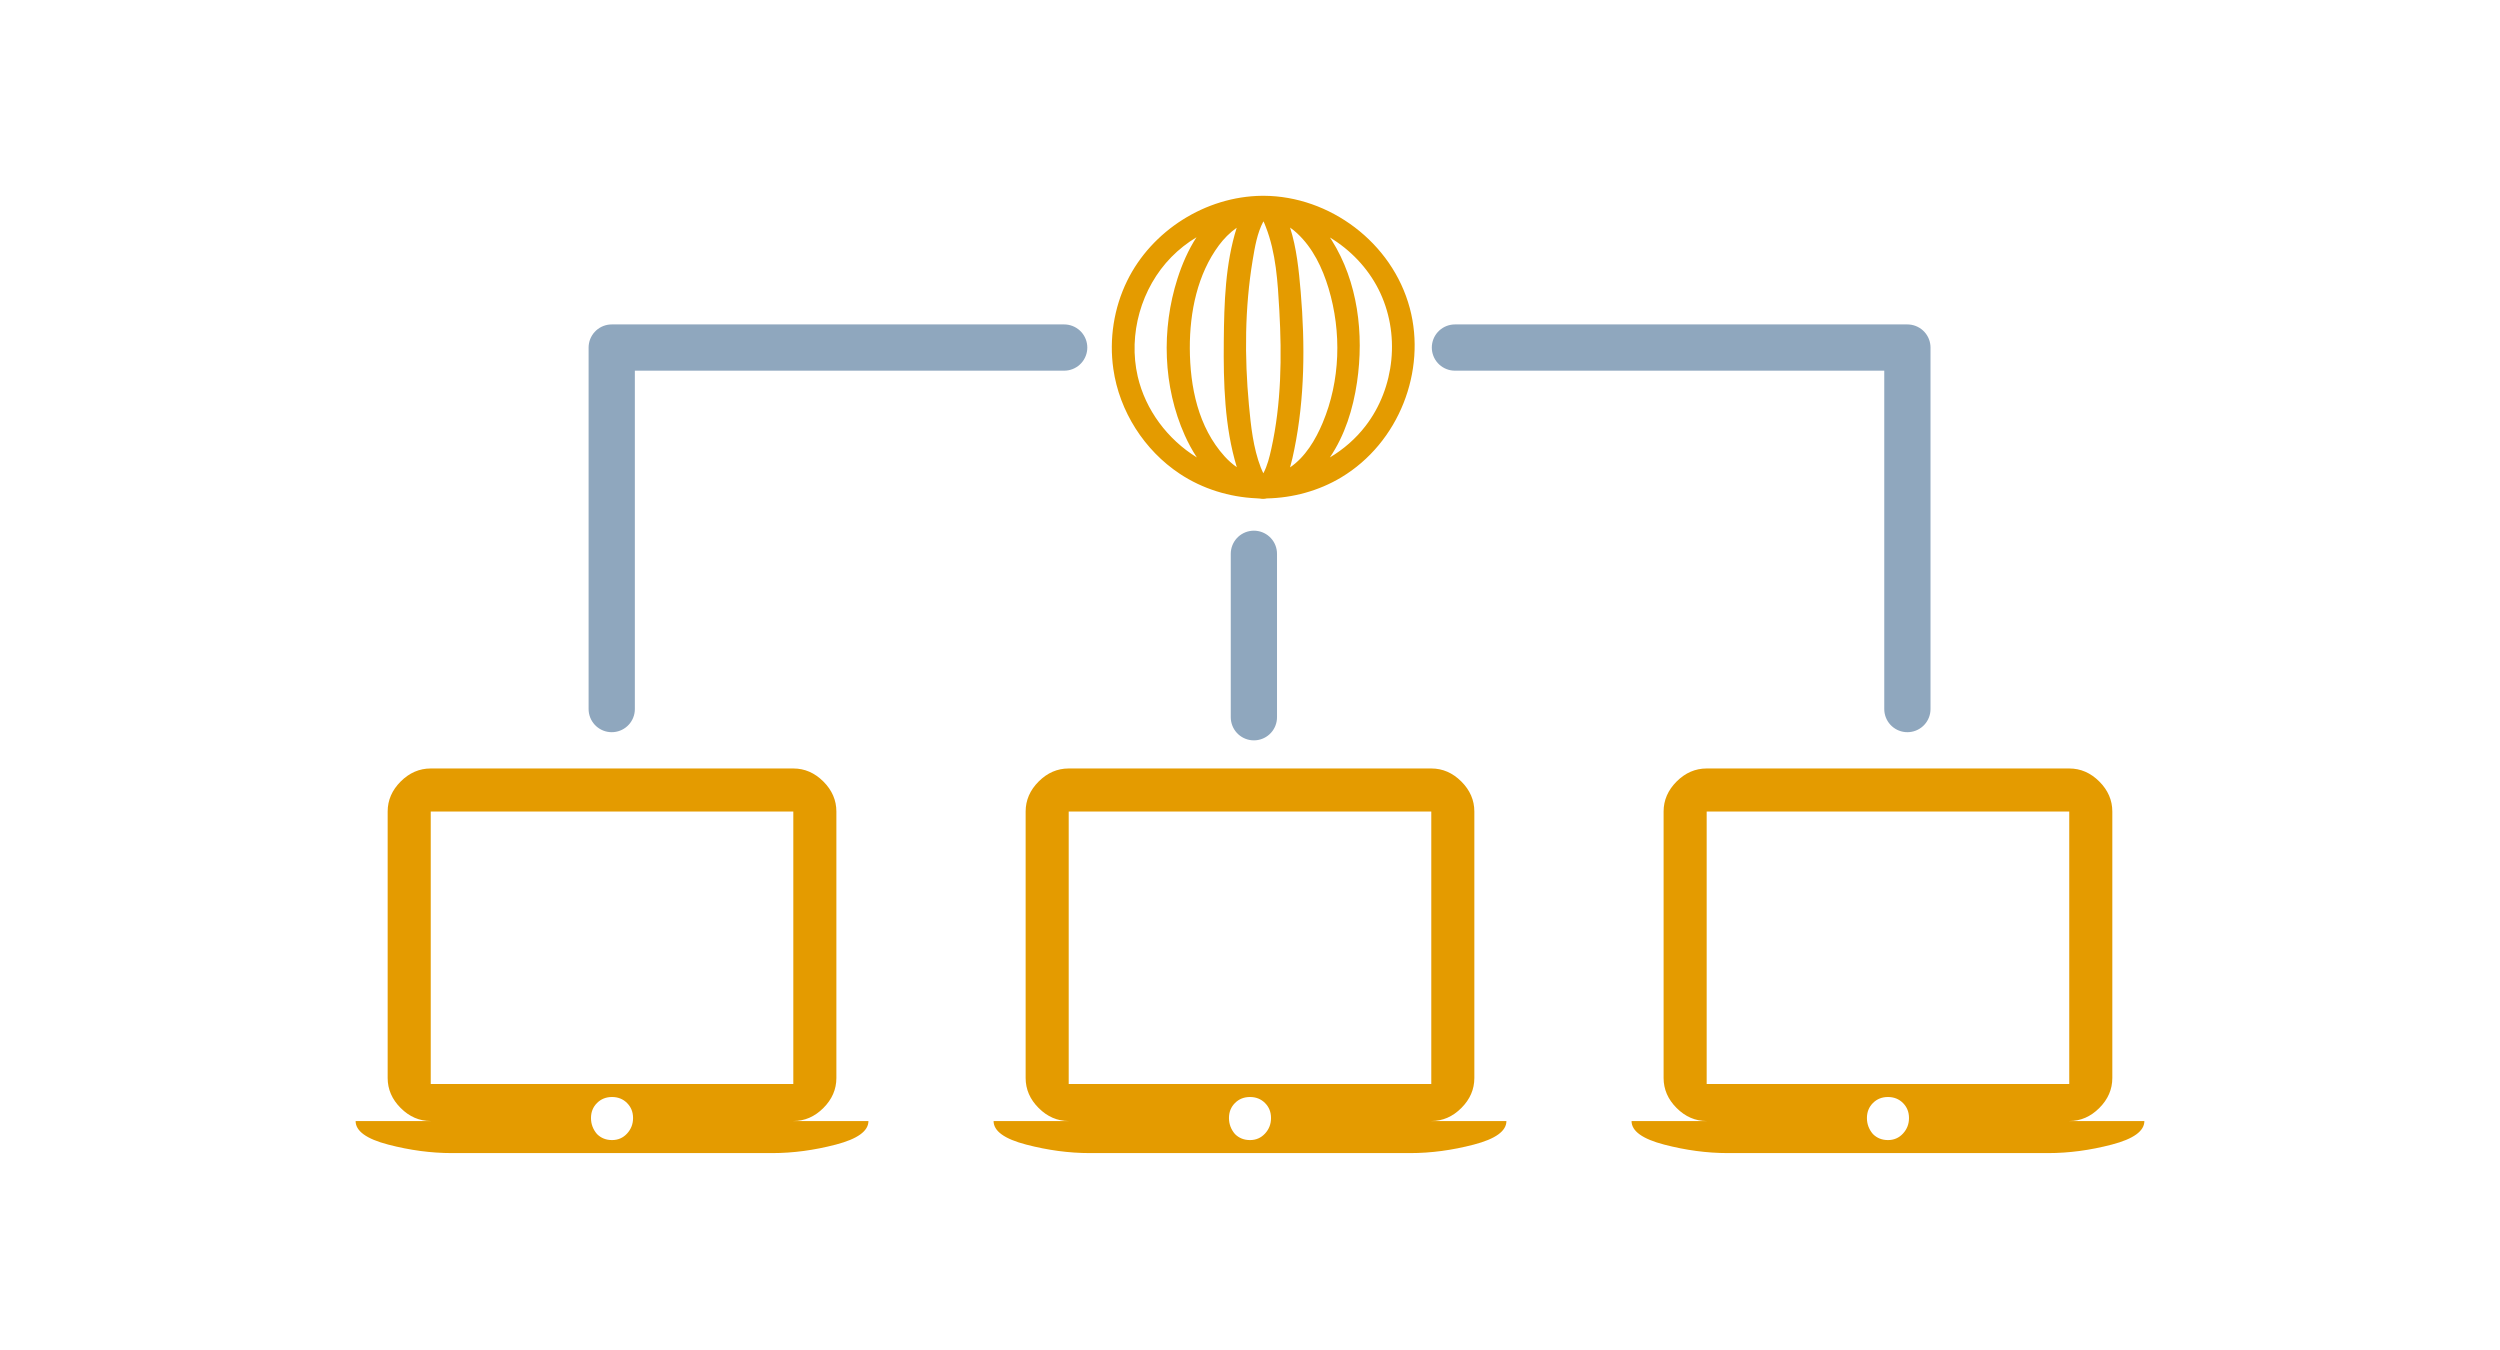
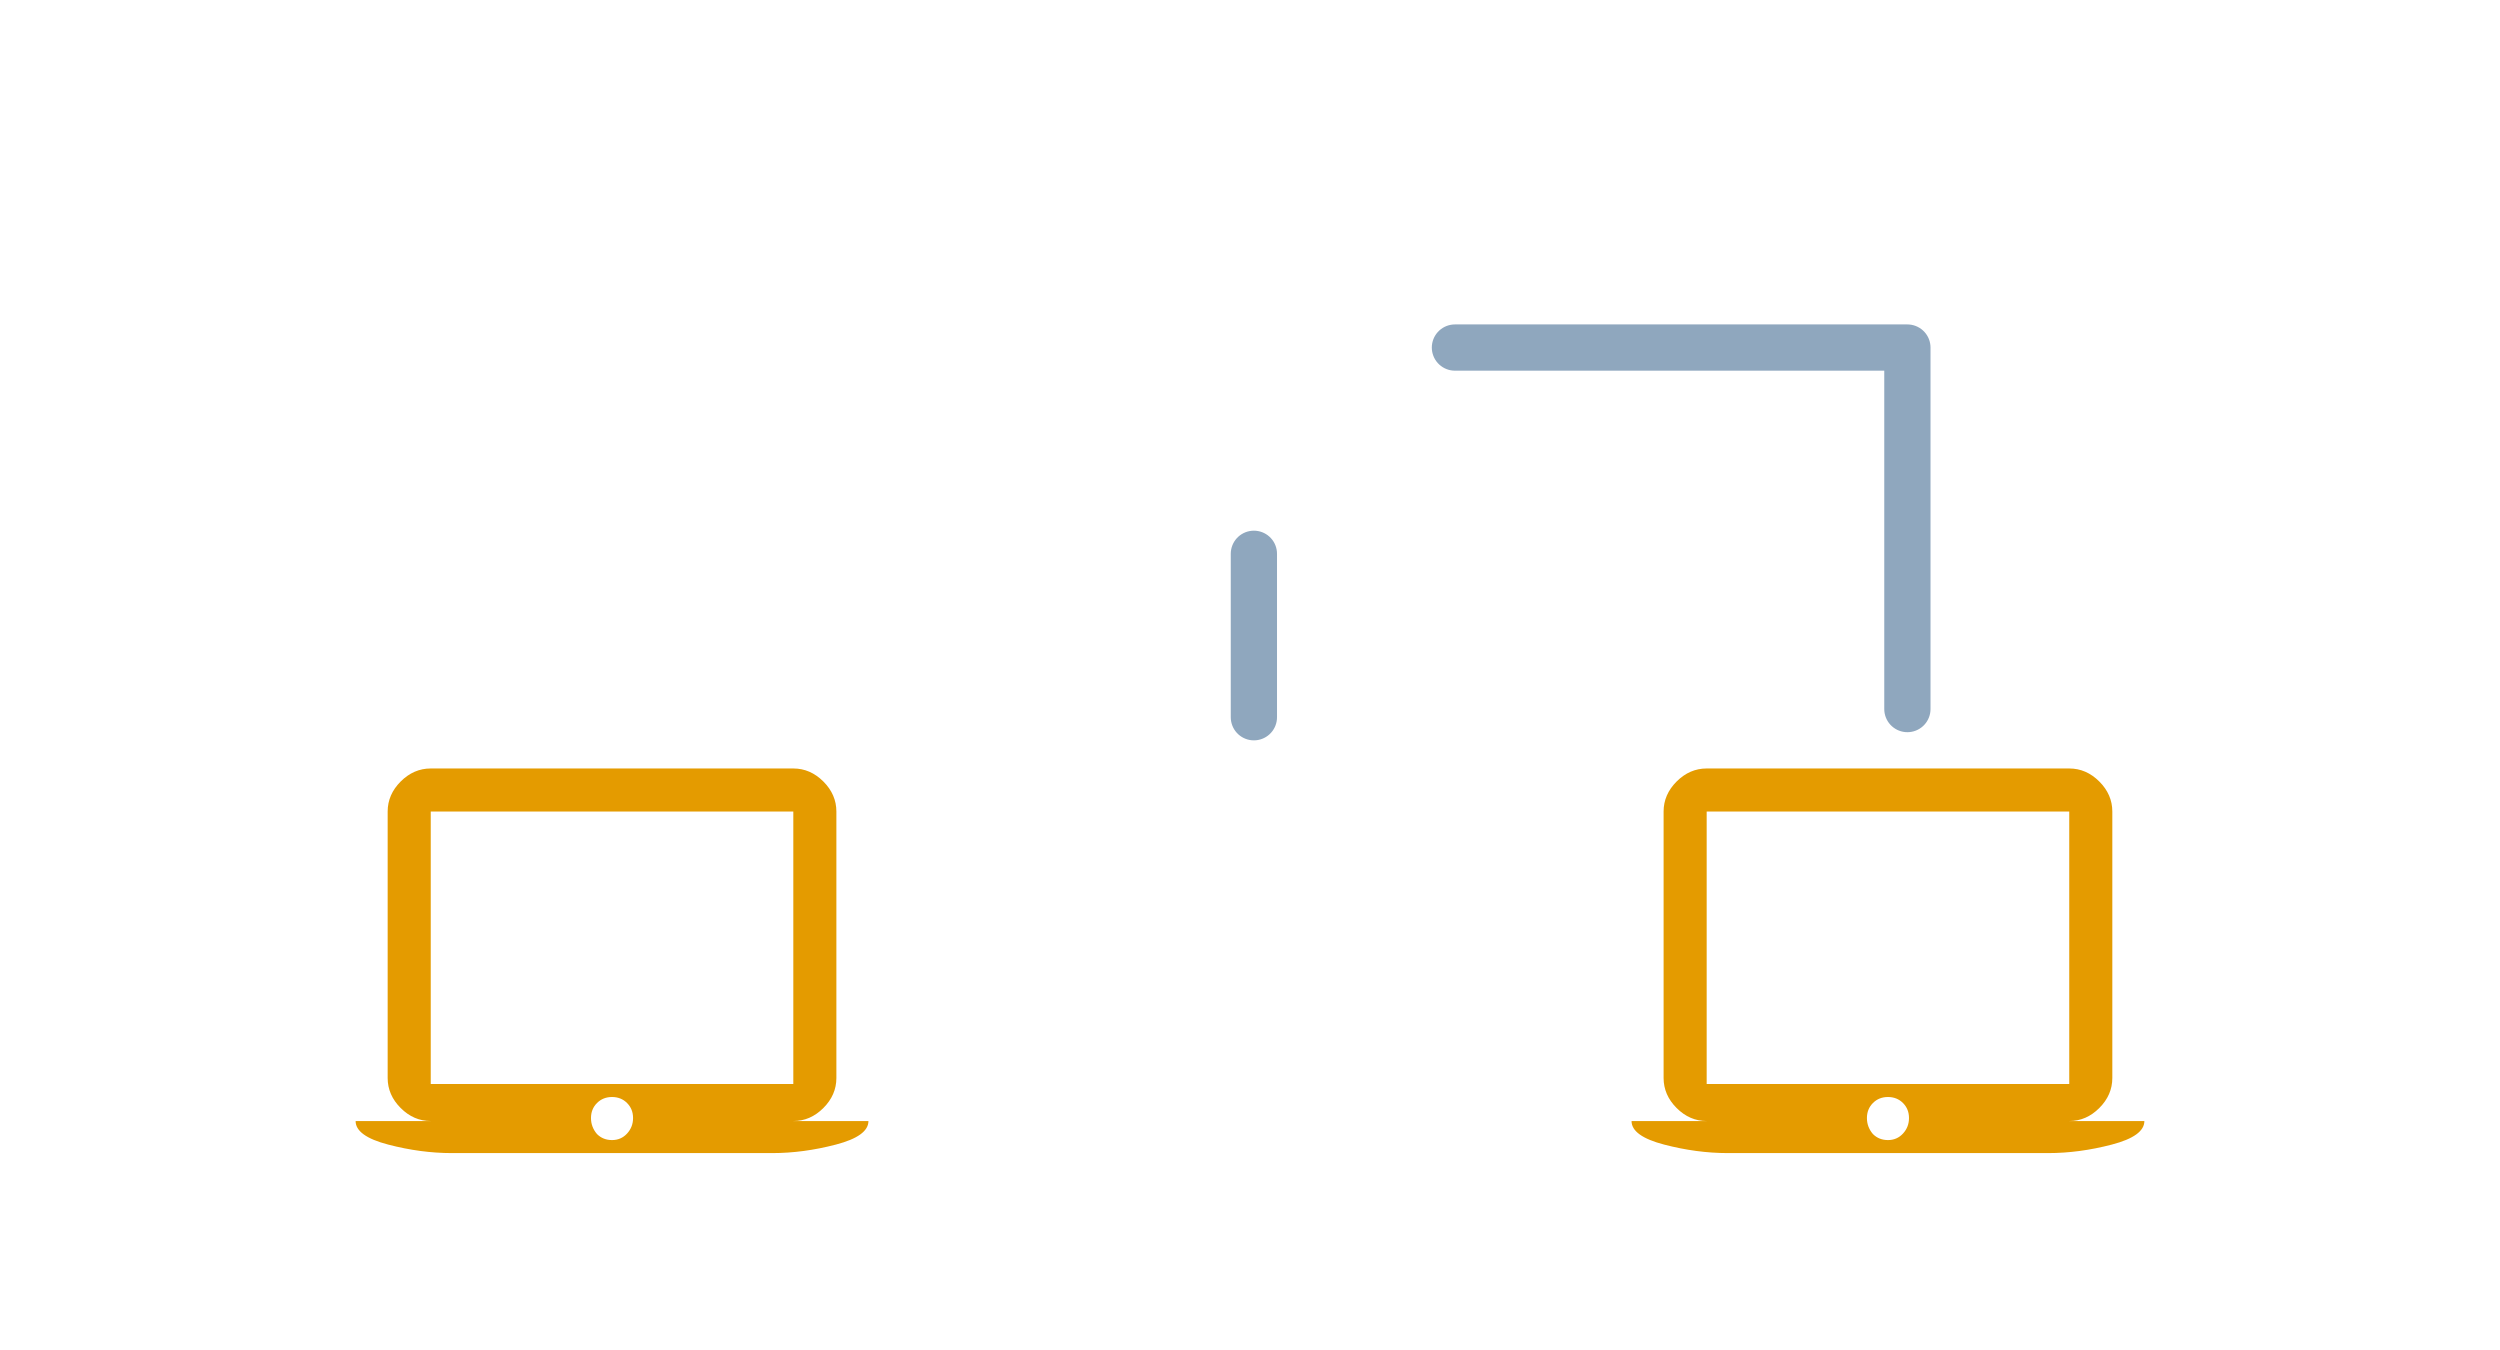
<svg xmlns="http://www.w3.org/2000/svg" xmlns:ns1="http://www.serif.com/" width="100%" height="100%" viewBox="0 0 200 108" version="1.1" xml:space="preserve" style="fill-rule:evenodd;clip-rule:evenodd;stroke-linecap:round;stroke-linejoin:round;stroke-miterlimit:1.5;">
  <rect id="Tavola-da-disegno1" ns1:id="Tavola da disegno1" x="0" y="0" width="200" height="107.672" style="fill:none;" />
  <clipPath id="_clip1">
    <rect x="0" y="0" width="200" height="107.672" />
  </clipPath>
  <g clip-path="url(#_clip1)">
    <g id="disegno">
-       <rect x="-400" y="-76.985" width="1000" height="301.595" style="fill:none;" />
-       <path d="M114.503,89.683l6.01,0c0,0.801 -0.868,1.43 -2.605,1.883c-1.735,0.454 -3.432,0.681 -5.088,0.681l-25.641,0c-1.655,0 -3.352,-0.227 -5.088,-0.681c-1.736,-0.453 -2.604,-1.082 -2.604,-1.883l6.009,0c-0.907,0 -1.709,-0.347 -2.403,-1.042c-0.694,-0.693 -1.042,-1.495 -1.042,-2.403l0,-21.315c0,-0.907 0.348,-1.709 1.042,-2.403c0.694,-0.694 1.496,-1.042 2.403,-1.042l29.007,0c0.909,0 1.71,0.348 2.404,1.042c0.694,0.694 1.041,1.496 1.041,2.403l0,21.315c0,0.908 -0.347,1.71 -1.041,2.403c-0.694,0.695 -1.495,1.042 -2.404,1.042Zm-29.007,-24.76l0,21.795l29.007,0l0,-21.795l-29.007,0Zm13.302,25.802c0.32,0.32 0.721,0.481 1.202,0.481c0.48,0 0.881,-0.173 1.202,-0.521c0.32,-0.347 0.48,-0.761 0.48,-1.242c0,-0.481 -0.16,-0.882 -0.48,-1.202c-0.321,-0.321 -0.722,-0.481 -1.202,-0.481c-0.481,0 -0.882,0.16 -1.202,0.481c-0.321,0.32 -0.481,0.721 -0.481,1.202c0,0.481 0.16,0.908 0.481,1.282Z" style="fill:#e49b00;fill-rule:nonzero;" />
      <path d="M165.54,89.683l6.01,0c0,0.801 -0.868,1.43 -2.604,1.883c-1.736,0.454 -3.432,0.681 -5.088,0.681l-25.641,0c-1.656,0 -3.352,-0.227 -5.089,-0.681c-1.735,-0.453 -2.604,-1.082 -2.604,-1.883l6.01,0c-0.908,0 -1.709,-0.347 -2.404,-1.042c-0.694,-0.693 -1.042,-1.495 -1.042,-2.403l0,-21.315c0,-0.907 0.348,-1.709 1.042,-2.403c0.695,-0.694 1.496,-1.042 2.404,-1.042l29.006,0c0.909,0 1.71,0.348 2.404,1.042c0.695,0.694 1.042,1.496 1.042,2.403l0,21.315c0,0.908 -0.347,1.71 -1.042,2.403c-0.694,0.695 -1.495,1.042 -2.404,1.042Zm-29.006,-24.76l0,21.795l29.006,0l0,-21.795l-29.006,0Zm13.301,25.802c0.321,0.32 0.721,0.481 1.202,0.481c0.481,0 0.882,-0.173 1.202,-0.521c0.321,-0.347 0.481,-0.761 0.481,-1.242c0,-0.481 -0.16,-0.882 -0.481,-1.202c-0.32,-0.321 -0.721,-0.481 -1.202,-0.481c-0.481,0 -0.881,0.16 -1.202,0.481c-0.32,0.32 -0.481,0.721 -0.481,1.202c0,0.481 0.161,0.908 0.481,1.282Z" style="fill:#e49b00;fill-rule:nonzero;" />
      <path d="M63.465,89.683l6.01,0c0,0.801 -0.868,1.43 -2.604,1.883c-1.736,0.454 -3.432,0.681 -5.088,0.681l-25.641,0c-1.656,0 -3.352,-0.227 -5.088,-0.681c-1.736,-0.453 -2.605,-1.082 -2.605,-1.883l6.01,0c-0.908,0 -1.709,-0.347 -2.404,-1.042c-0.694,-0.693 -1.042,-1.495 -1.042,-2.403l0,-21.315c0,-0.907 0.348,-1.709 1.042,-2.403c0.695,-0.694 1.496,-1.042 2.404,-1.042l29.006,0c0.909,0 1.71,0.348 2.404,1.042c0.695,0.694 1.042,1.496 1.042,2.403l0,21.315c0,0.908 -0.347,1.71 -1.042,2.403c-0.694,0.695 -1.495,1.042 -2.404,1.042Zm-29.006,-24.76l0,21.795l29.006,0l0,-21.795l-29.006,0Zm13.301,25.802c0.321,0.32 0.721,0.481 1.202,0.481c0.481,0 0.882,-0.173 1.202,-0.521c0.321,-0.347 0.481,-0.761 0.481,-1.242c0,-0.481 -0.16,-0.882 -0.481,-1.202c-0.32,-0.321 -0.721,-0.481 -1.202,-0.481c-0.481,0 -0.881,0.16 -1.202,0.481c-0.32,0.32 -0.481,0.721 -0.481,1.202c0,0.481 0.161,0.908 0.481,1.282Z" style="fill:#e49b00;fill-rule:nonzero;" />
-       <path d="M101.074,15.663l0.034,0c5.246,0.025 10.265,3.717 11.676,8.988c1.338,5.005 -0.849,10.76 -5.491,13.543c-1.791,1.074 -3.863,1.637 -5.953,1.68c-0.179,0.042 -0.365,0.048 -0.557,0.009c-0.097,-0.003 -0.193,-0.01 -0.29,-0.02c-2.152,-0.1 -4.285,-0.75 -6.112,-1.961c-2.838,-1.881 -4.831,-5.001 -5.314,-8.382c-0.343,-2.388 0.041,-4.879 1.105,-7.053c1.966,-4.016 6.271,-6.753 10.78,-6.804l0.122,0Zm-0.009,2.058c-0.492,0.936 -0.672,2.015 -0.85,3.08c-0.634,3.818 -0.658,7.748 -0.302,11.582c0.159,1.713 0.341,3.447 0.957,5.039c0.072,0.183 0.198,0.441 0.198,0.441c0.324,-0.605 0.487,-1.286 0.639,-1.967c0.798,-3.604 0.846,-7.365 0.639,-11.06c-0.128,-2.277 -0.263,-4.609 -1.09,-6.707c-0.072,-0.184 -0.171,-0.446 -0.191,-0.408Zm2.141,0.484c0.524,1.637 0.7,3.395 0.85,5.141c0.359,4.219 0.322,8.525 -0.511,12.603c-0.098,0.483 -0.202,0.969 -0.341,1.442c1.224,-0.832 2.046,-2.22 2.612,-3.57c1.411,-3.361 1.523,-7.254 0.469,-10.757c-0.491,-1.632 -1.256,-3.23 -2.509,-4.396c-0.178,-0.166 -0.368,-0.322 -0.57,-0.463Zm-4.271,0.015c-0.556,0.391 -1.043,0.893 -1.425,1.409c-1.707,2.3 -2.335,5.311 -2.325,8.228c0.012,3.093 0.665,6.317 2.793,8.664c0.286,0.314 0.61,0.606 0.966,0.852c-0.985,-3.234 -1.072,-6.738 -1.041,-10.099c0.028,-3.046 0.121,-6.158 1.032,-9.054Zm-3.215,0.759c-0.731,0.442 -1.409,0.972 -2.008,1.583c-2.421,2.464 -3.472,6.188 -2.694,9.556c0.619,2.676 2.392,5.035 4.731,6.477c-0.376,-0.569 -0.699,-1.172 -0.97,-1.779c-1.735,-3.879 -1.879,-8.464 -0.58,-12.529c0.367,-1.15 0.866,-2.297 1.521,-3.308Zm10.675,0.02c0.053,0.078 0.103,0.156 0.153,0.235c2.074,3.306 2.586,7.469 2.012,11.354c-0.315,2.126 -0.966,4.225 -2.169,6.006c1.087,-0.647 2.063,-1.493 2.849,-2.513c2.348,-3.042 2.823,-7.432 1.03,-10.958c-0.868,-1.706 -2.238,-3.132 -3.875,-4.124Z" style="fill:#e49b00;fill-rule:nonzero;" />
-       <path d="M85.134,27.804l-36.196,0l0,28.921" style="fill:none;stroke:#8fa7be;stroke-width:3.7px;" />
      <path d="M116.395,27.804l36.196,0l0,28.921" style="fill:none;stroke:#8fa7be;stroke-width:3.7px;" />
      <path d="M100.311,44.304l0,13.075" style="fill:none;stroke:#8fa7be;stroke-width:3.7px;" />
    </g>
  </g>
</svg>